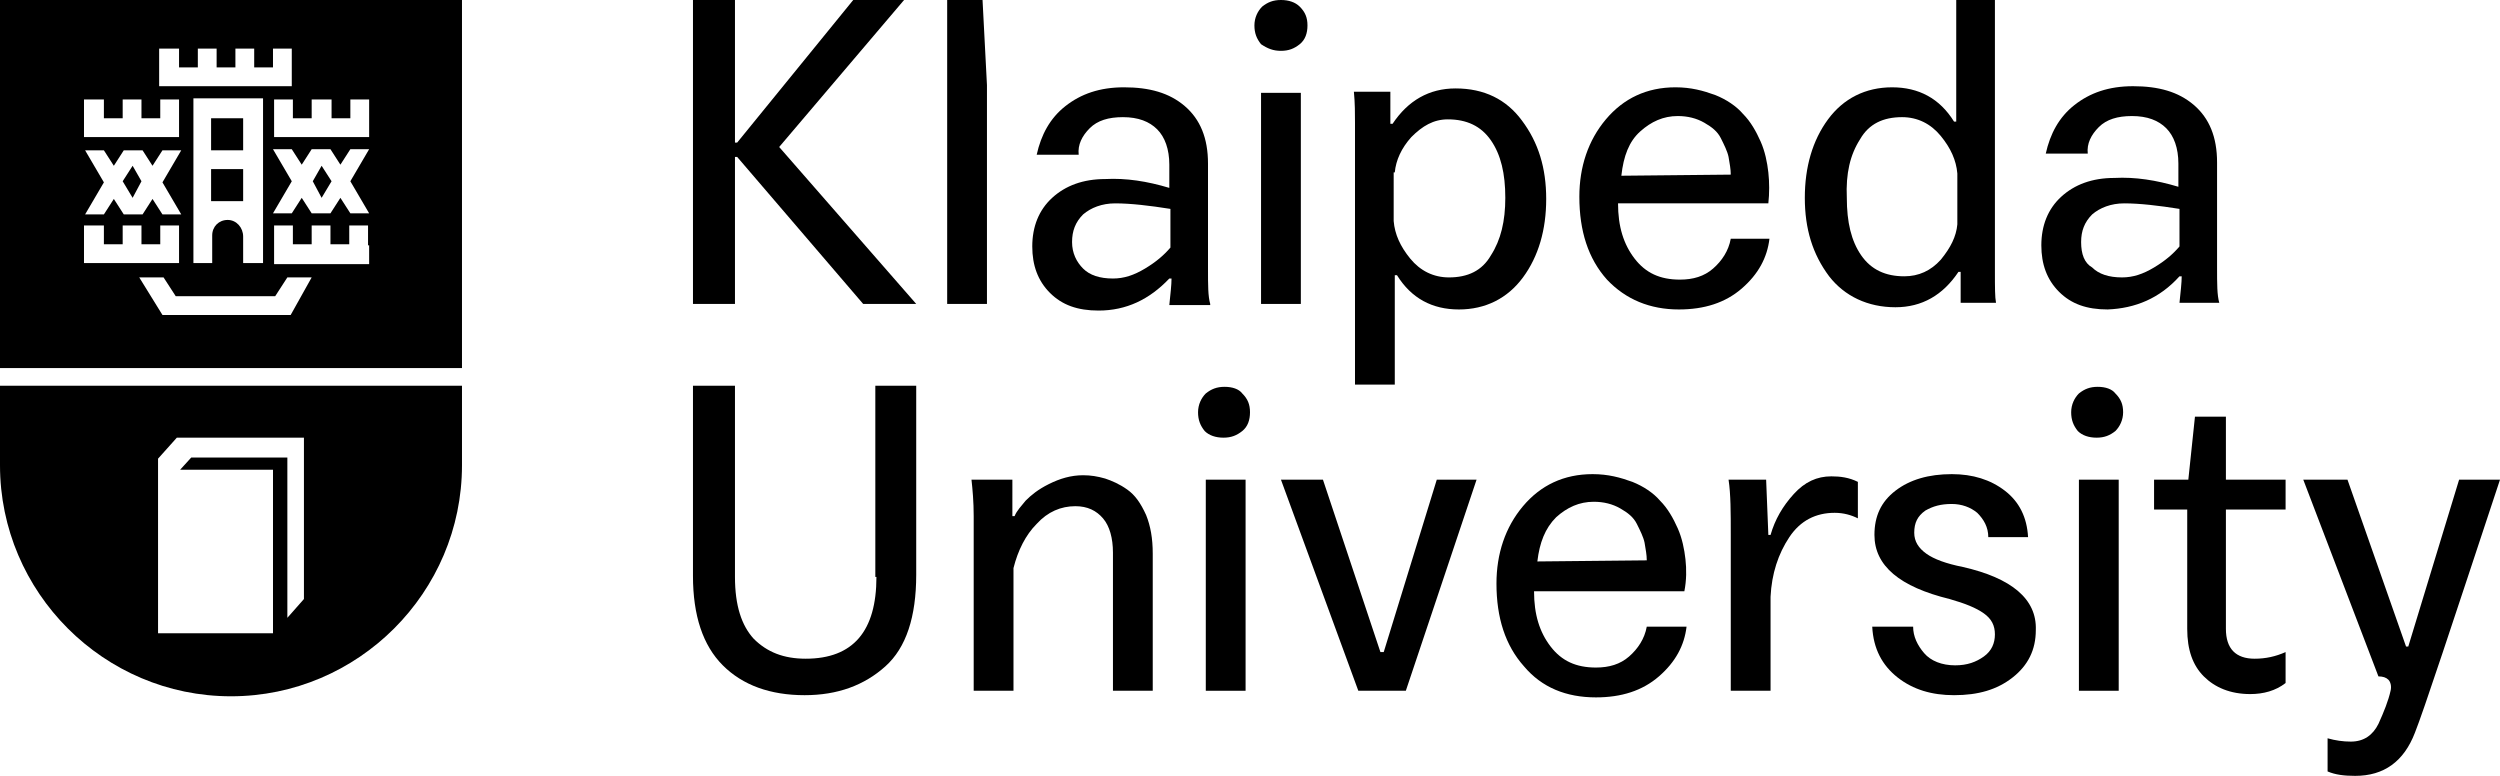
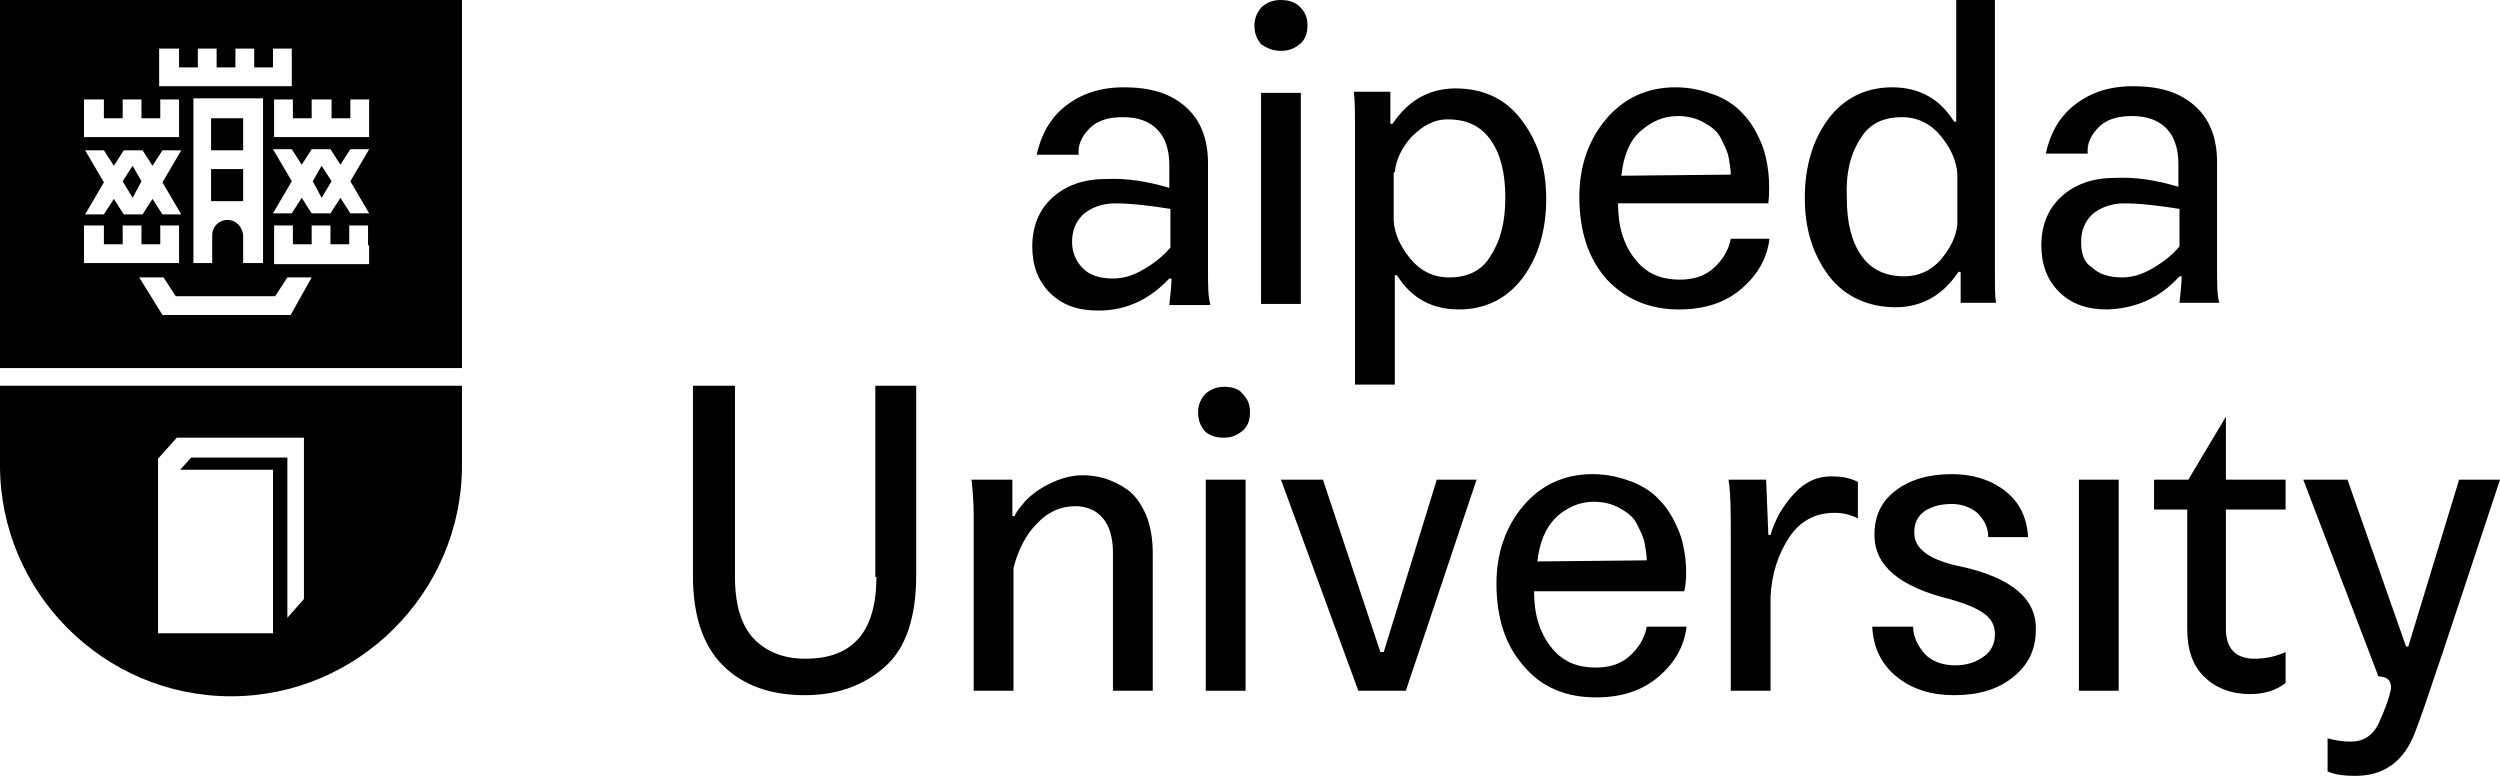
<svg xmlns="http://www.w3.org/2000/svg" version="1.1" id="Layer_1" x="0px" y="0px" style="enable-background:new 0 0 484.2 291.4;" xml:space="preserve" viewBox="129 110.6 226.2 70.2">
  <g>
    <path d="M129,152.7c0,11.5,9.4,20.9,20.9,20.9c11.5,0,20.9-9.4,20.9-20.9v-7.2H129V152.7z M143.3,152.1l1.7-1.9h11.5l0,14.6   l-1.5,1.7v-14.5h-8.7l-1,1.1h8.4v14.8h-10.4V152.1z" />
    <path d="M129,143.9h41.8v-33.3H129V143.9z M155.3,139.1h-11.6l-2.1-3.4h2.2l1.1,1.7h9l1.1-1.7h2.2L155.3,139.1z M149.6,130.5   c-0.8,0-1.4,0.6-1.4,1.4v2.5h-1.7v-14.9h6.3v14.9H151V132C151,131.2,150.4,130.5,149.6,130.5z M162.4,132.8v1.7h-8.6V131h1.7v1.7   h1.7V131h1.7v1.7h1.7V131h1.7V132.8z M162.4,129.9h-1.7l-0.9-1.4l-0.9,1.4h-1.7l-0.9-1.4l-0.9,1.4h-1.7l1.7-2.9l-1.7-2.9h1.7   l0.9,1.4l0.9-1.4h1.7l0.9,1.4l0.9-1.4h1.7l-1.7,2.9L162.4,129.9z M157.3,119.6h1.7v1.7h1.7v-1.7h1.7v1.7v1.7h-8.6v-3.4h1.7v1.7h1.7   V119.6z M143.5,115h1.7v1.7h1.7V115h1.7v1.7h1.7V115h1.7v1.7h1.7V115h1.7l0,3.4h-12V115z M136.7,119.6h1.7v1.7h1.7v-1.7h1.7v1.7   h1.7v-1.7h1.7v1.7v1.7h-8.6V119.6z M136.7,124.2h1.7l0.9,1.4l0.9-1.4h1.7l0.9,1.4l0.9-1.4h1.7l-1.7,2.9l1.7,2.9h-1.7l-0.9-1.4   l-0.9,1.4h-1.7l-0.9-1.4l-0.9,1.4h-1.7l1.7-2.9L136.7,124.2z M136.7,131h1.7v1.7h1.7V131h1.7v1.7h1.7V131h1.7v1.7v1.7h-8.6V131z" />
    <rect x="148.1" y="121.3" width="2.9" height="2.9" />
    <polygon points="141.8,127 141,125.6 140.1,127 141,128.5  " />
    <polygon points="157.3,127 158.1,128.5 159,127 158.1,125.6  " />
    <rect x="148.1" y="125.9" width="2.9" height="2.9" />
-     <polygon points="195.5,124.8 195.7,124.8 207.1,138.1 211.9,138.1 199.5,123.9 210.8,110.6 206.2,110.6 195.7,123.5 195.5,123.5    195.5,110.6 191.7,110.6 191.7,138.1 195.5,138.1  " />
-     <polygon points="218.3,118.3 217.9,110.6 214.7,110.6 214.7,138.1 218.3,138.1  " />
    <path d="M238.5,138.1c-0.2-0.7-0.2-1.7-0.2-3.2v-9.5c0-2.3-0.7-4-2.1-5.2c-1.4-1.2-3.2-1.7-5.5-1.7c-2.2,0-3.9,0.6-5.3,1.7   c-1.4,1.1-2.2,2.6-2.6,4.4h3.8c-0.1-0.9,0.3-1.7,1-2.4c0.7-0.7,1.7-1,3-1c1.4,0,2.4,0.4,3.1,1.1c0.7,0.7,1.1,1.8,1.1,3.2v2.1   c-2-0.6-3.9-0.9-5.8-0.8c-2,0-3.6,0.6-4.8,1.7c-1.2,1.1-1.8,2.6-1.8,4.4c0,1.7,0.5,3.1,1.6,4.2c1.1,1.1,2.5,1.6,4.4,1.6   c2.5,0,4.6-1,6.4-2.9h0.2c0,0.6-0.1,1.4-0.2,2.4H238.5z M234.9,133c-0.6,0.7-1.3,1.3-2.3,1.9c-1,0.6-1.9,0.9-2.9,0.9   c-1.2,0-2.1-0.3-2.7-0.9c-0.6-0.6-1-1.4-1-2.4c0-1,0.3-1.8,1-2.5c0.7-0.6,1.7-1,2.9-1c1.4,0,3.1,0.2,5,0.5V133z" />
    <path d="M244.9,115.2c0.7,0,1.2-0.2,1.7-0.6s0.7-1,0.7-1.7c0-0.7-0.2-1.2-0.7-1.7c-0.4-0.4-1-0.6-1.7-0.6c-0.7,0-1.2,0.2-1.7,0.6   c-0.4,0.4-0.7,1-0.7,1.7c0,0.7,0.2,1.2,0.6,1.7C243.7,115,244.2,115.2,244.9,115.2z" />
    <rect x="243.1" y="119" width="3.6" height="19.1" />
    <path d="M251.6,145.4h3.6v-7.3c0-0.8,0-1.7,0-2.6h0.2c1.3,2.1,3.2,3.1,5.6,3.1s4.4-1,5.8-2.9c1.4-1.9,2.1-4.3,2.1-7.1   c0-2.8-0.7-5.1-2.2-7.1c-1.4-1.9-3.4-2.9-6-2.9c-2.4,0-4.3,1.1-5.7,3.2h-0.2c0-1.4,0-2.4,0-2.9h-3.3c0.1,1,0.1,2,0.1,2.8V145.4z    M255.2,126.2c0.1-1.1,0.6-2.2,1.5-3.2c1-1,2-1.6,3.3-1.6c1.7,0,3,0.6,3.9,1.9c0.9,1.3,1.3,3,1.3,5.2c0,2.1-0.4,3.8-1.3,5.2   c-0.8,1.4-2.1,2-3.8,2c-1.4,0-2.6-0.6-3.5-1.7c-0.9-1.1-1.4-2.2-1.5-3.4V126.2z" />
    <path d="M280.9,138.6c2.3,0,4.2-0.6,5.7-1.9c1.5-1.3,2.3-2.8,2.5-4.5h-3.5c-0.2,1.1-0.8,2-1.6,2.7c-0.8,0.7-1.8,1-3,1   c-1.8,0-3.1-0.6-4.1-1.9c-1-1.3-1.5-2.9-1.5-5h13.6c0.1-0.9,0.1-1.9,0-2.8c-0.1-0.9-0.3-1.9-0.7-2.8c-0.4-0.9-0.9-1.8-1.6-2.5   c-0.6-0.7-1.5-1.3-2.5-1.7c-1.1-0.4-2.2-0.7-3.6-0.7c-2.6,0-4.7,1-6.3,2.9c-1.6,1.9-2.4,4.3-2.4,7c0,3.1,0.8,5.6,2.5,7.5   C276.1,137.7,278.3,138.6,280.9,138.6z M277.4,122.5c1-0.9,2.1-1.4,3.4-1.4c0.9,0,1.7,0.2,2.4,0.6c0.7,0.4,1.2,0.8,1.5,1.4   c0.3,0.6,0.6,1.2,0.7,1.7c0.1,0.6,0.2,1.1,0.2,1.6l-9.9,0.1C275.9,124.7,276.4,123.4,277.4,122.5z" />
    <path d="M300.5,138.4c2.4,0,4.3-1.1,5.7-3.2h0.2c0,1.3,0,2.3,0,2.8h3.2c-0.1-0.5-0.1-1.4-0.1-2.8v-24.6H306v8.4c0,0.9,0,1.7,0,2.6   h-0.2c-1.3-2.1-3.2-3.1-5.6-3.1s-4.4,1-5.8,2.9c-1.4,1.9-2.1,4.3-2.1,7.1c0,2.8,0.7,5.1,2.2,7.1C295.9,137.4,298,138.4,300.5,138.4   z M297.3,123.2c0.8-1.4,2.1-2,3.8-2c1.4,0,2.6,0.6,3.5,1.7c0.9,1.1,1.4,2.2,1.5,3.4v4.6c-0.1,1.1-0.6,2.1-1.5,3.2   c-0.9,1-2,1.5-3.3,1.5c-1.7,0-3-0.6-3.9-1.9c-0.9-1.3-1.3-3-1.3-5.2C296,126.3,296.4,124.6,297.3,123.2z" />
    <path d="M326.2,135.6h0.2c0,0.6-0.1,1.4-0.2,2.4h3.6c-0.2-0.7-0.2-1.7-0.2-3.2v-9.5c0-2.3-0.7-4-2.1-5.2c-1.4-1.2-3.2-1.7-5.5-1.7   c-2.2,0-3.9,0.6-5.3,1.7c-1.4,1.1-2.2,2.6-2.6,4.4h3.8c-0.1-0.9,0.3-1.7,1-2.4c0.7-0.7,1.7-1,3-1c1.4,0,2.4,0.4,3.1,1.1   c0.7,0.7,1.1,1.8,1.1,3.2v2.1c-2-0.6-3.9-0.9-5.8-0.8c-2,0-3.6,0.6-4.8,1.7c-1.2,1.1-1.8,2.6-1.8,4.4c0,1.7,0.5,3.1,1.6,4.2   c1.1,1.1,2.5,1.6,4.4,1.6C322.2,138.5,324.4,137.6,326.2,135.6z M317.3,132.5c0-1,0.3-1.8,1-2.5c0.7-0.6,1.7-1,2.9-1   c1.4,0,3.1,0.2,5,0.5v3.4c-0.6,0.7-1.3,1.3-2.3,1.9c-1,0.6-1.9,0.9-2.9,0.9c-1.2,0-2.1-0.3-2.7-0.9   C317.6,134.4,317.3,133.6,317.3,132.5z" />
    <path d="M208.3,162.8c0,4.9-2.1,7.4-6.4,7.4c-2,0-3.5-0.6-4.7-1.8c-1.1-1.2-1.7-3-1.7-5.6v-17.3h-3.8v17.2c0,3.6,0.9,6.3,2.7,8.1   c1.8,1.8,4.3,2.7,7.4,2.7c3,0,5.4-0.9,7.3-2.6c1.9-1.7,2.8-4.5,2.8-8.3v-17.1h-3.7V162.8z" />
    <path d="M231,154.9c-0.7-0.5-1.4-0.8-2-1c-0.7-0.2-1.3-0.3-2-0.3c-1.1,0-2.1,0.3-3.1,0.8c-1,0.5-1.6,1-2.1,1.5   c-0.4,0.5-0.8,0.9-1,1.4h-0.2V154h-3.7c0.1,0.9,0.2,2,0.2,3.3v15.8h3.6V162c0.4-1.6,1.1-3,2.1-4c1-1.1,2.2-1.6,3.5-1.6   c1.1,0,1.9,0.4,2.5,1.1c0.6,0.7,0.9,1.8,0.9,3.1v12.5h3.6v-12.4c0-1.4-0.2-2.5-0.6-3.5C232.2,156.1,231.7,155.4,231,154.9z" />
    <path d="M239.8,145.6c-0.7,0-1.2,0.2-1.7,0.6c-0.4,0.4-0.7,1-0.7,1.7c0,0.7,0.2,1.2,0.6,1.7c0.4,0.4,1,0.6,1.7,0.6s1.2-0.2,1.7-0.6   s0.7-1,0.7-1.7c0-0.7-0.2-1.2-0.7-1.7C241.1,145.8,240.5,145.6,239.8,145.6z" />
    <rect x="238.1" y="154" width="3.6" height="19.1" />
    <polygon points="254.2,169.6 253.9,169.6 248.7,154 244.9,154 251.9,173.1 256.2,173.1 262.6,154 259,154  " />
    <path d="M281.5,161.2c-0.1-0.9-0.3-1.9-0.7-2.8c-0.4-0.9-0.9-1.8-1.6-2.5c-0.6-0.7-1.5-1.3-2.5-1.7c-1.1-0.4-2.2-0.7-3.6-0.7   c-2.6,0-4.7,1-6.3,2.9c-1.6,1.9-2.4,4.3-2.4,7c0,3.1,0.8,5.6,2.5,7.5c1.6,1.9,3.8,2.8,6.5,2.8c2.3,0,4.2-0.6,5.7-1.9   s2.3-2.8,2.5-4.5H278c-0.2,1.1-0.8,2-1.6,2.7c-0.8,0.7-1.8,1-3,1c-1.8,0-3.1-0.6-4.1-1.9c-1-1.3-1.5-2.9-1.5-5h13.6   C281.6,163.1,281.6,162.1,281.5,161.2z M268.1,161.4c0.2-1.7,0.7-3,1.7-4c1-0.9,2.1-1.4,3.4-1.4c0.9,0,1.7,0.2,2.4,0.6   c0.7,0.4,1.2,0.8,1.5,1.4c0.3,0.6,0.6,1.2,0.7,1.7c0.1,0.6,0.2,1.1,0.2,1.6L268.1,161.4z" />
    <path d="M291.3,155.3c-1,1.1-1.7,2.3-2.1,3.7H289l-0.2-5h-3.4c0.2,1.3,0.2,3,0.2,5v14.1h3.6v-8.5c0.1-2.1,0.7-3.9,1.7-5.4   c1-1.5,2.4-2.2,4.1-2.2c0.8,0,1.5,0.2,2.1,0.5v-3.3c-0.8-0.4-1.6-0.5-2.4-0.5C293.4,153.7,292.3,154.2,291.3,155.3z" />
    <path d="M306.6,161.9c-1.5-0.3-2.6-0.7-3.3-1.2c-0.7-0.5-1.1-1.1-1.1-1.9c0-0.9,0.3-1.5,1-2c0.7-0.4,1.4-0.6,2.4-0.6   c0.9,0,1.7,0.3,2.3,0.8c0.6,0.6,1,1.3,1,2.2h3.6c-0.1-1.8-0.8-3.2-2.1-4.2c-1.3-1-2.9-1.5-4.8-1.5c-2.1,0-3.8,0.5-5.1,1.5   c-1.3,1-1.9,2.3-1.9,4c0,2.8,2.3,4.7,6.8,5.8c1.4,0.4,2.4,0.8,3.1,1.3c0.7,0.5,1,1.1,1,1.9c0,0.8-0.3,1.5-1,2   c-0.7,0.5-1.5,0.8-2.6,0.8c-1.2,0-2.2-0.4-2.8-1.1c-0.6-0.7-1-1.5-1-2.4h-3.7c0.1,2,0.9,3.5,2.3,4.6c1.4,1.1,3.1,1.6,5.1,1.6   c2.2,0,3.9-0.5,5.3-1.6c1.4-1.1,2.1-2.5,2.1-4.3C313.3,164.8,311,162.9,306.6,161.9z" />
    <rect x="317.1" y="154" width="3.6" height="19.1" />
-     <path d="M318.8,145.6c-0.7,0-1.2,0.2-1.7,0.6c-0.4,0.4-0.7,1-0.7,1.7c0,0.7,0.2,1.2,0.6,1.7c0.4,0.4,1,0.6,1.7,0.6   c0.7,0,1.2-0.2,1.7-0.6c0.4-0.4,0.7-1,0.7-1.7c0-0.7-0.2-1.2-0.7-1.7C320.1,145.8,319.5,145.6,318.8,145.6z" />
-     <path d="M330.4,148.3h-2.8L327,154h-3.1v2.7h3v10.8c0,1.9,0.5,3.3,1.5,4.3c1,1,2.4,1.6,4.2,1.6c1.2,0,2.3-0.3,3.2-1v-2.8   c-0.9,0.4-1.8,0.6-2.8,0.6c-1.7,0-2.6-0.9-2.6-2.7v-10.8h5.4V154h-5.4V148.3z" />
+     <path d="M330.4,148.3L327,154h-3.1v2.7h3v10.8c0,1.9,0.5,3.3,1.5,4.3c1,1,2.4,1.6,4.2,1.6c1.2,0,2.3-0.3,3.2-1v-2.8   c-0.9,0.4-1.8,0.6-2.8,0.6c-1.7,0-2.6-0.9-2.6-2.7v-10.8h5.4V154h-5.4V148.3z" />
    <path d="M351.5,154l-4.6,15.1h-0.2l-5.3-15.1h-4l6.8,17.8c0.4,0,0.7,0.1,0.9,0.3c0.2,0.2,0.3,0.6,0.2,1c-0.2,0.9-0.6,1.9-1.1,3   c-0.5,1-1.3,1.6-2.5,1.6c-0.7,0-1.4-0.1-2.1-0.3v3c0.7,0.3,1.5,0.4,2.5,0.4c2.6,0,4.4-1.3,5.4-3.9c0.8-2,3.3-9.6,7.7-22.9H351.5z" />
  </g>
</svg>